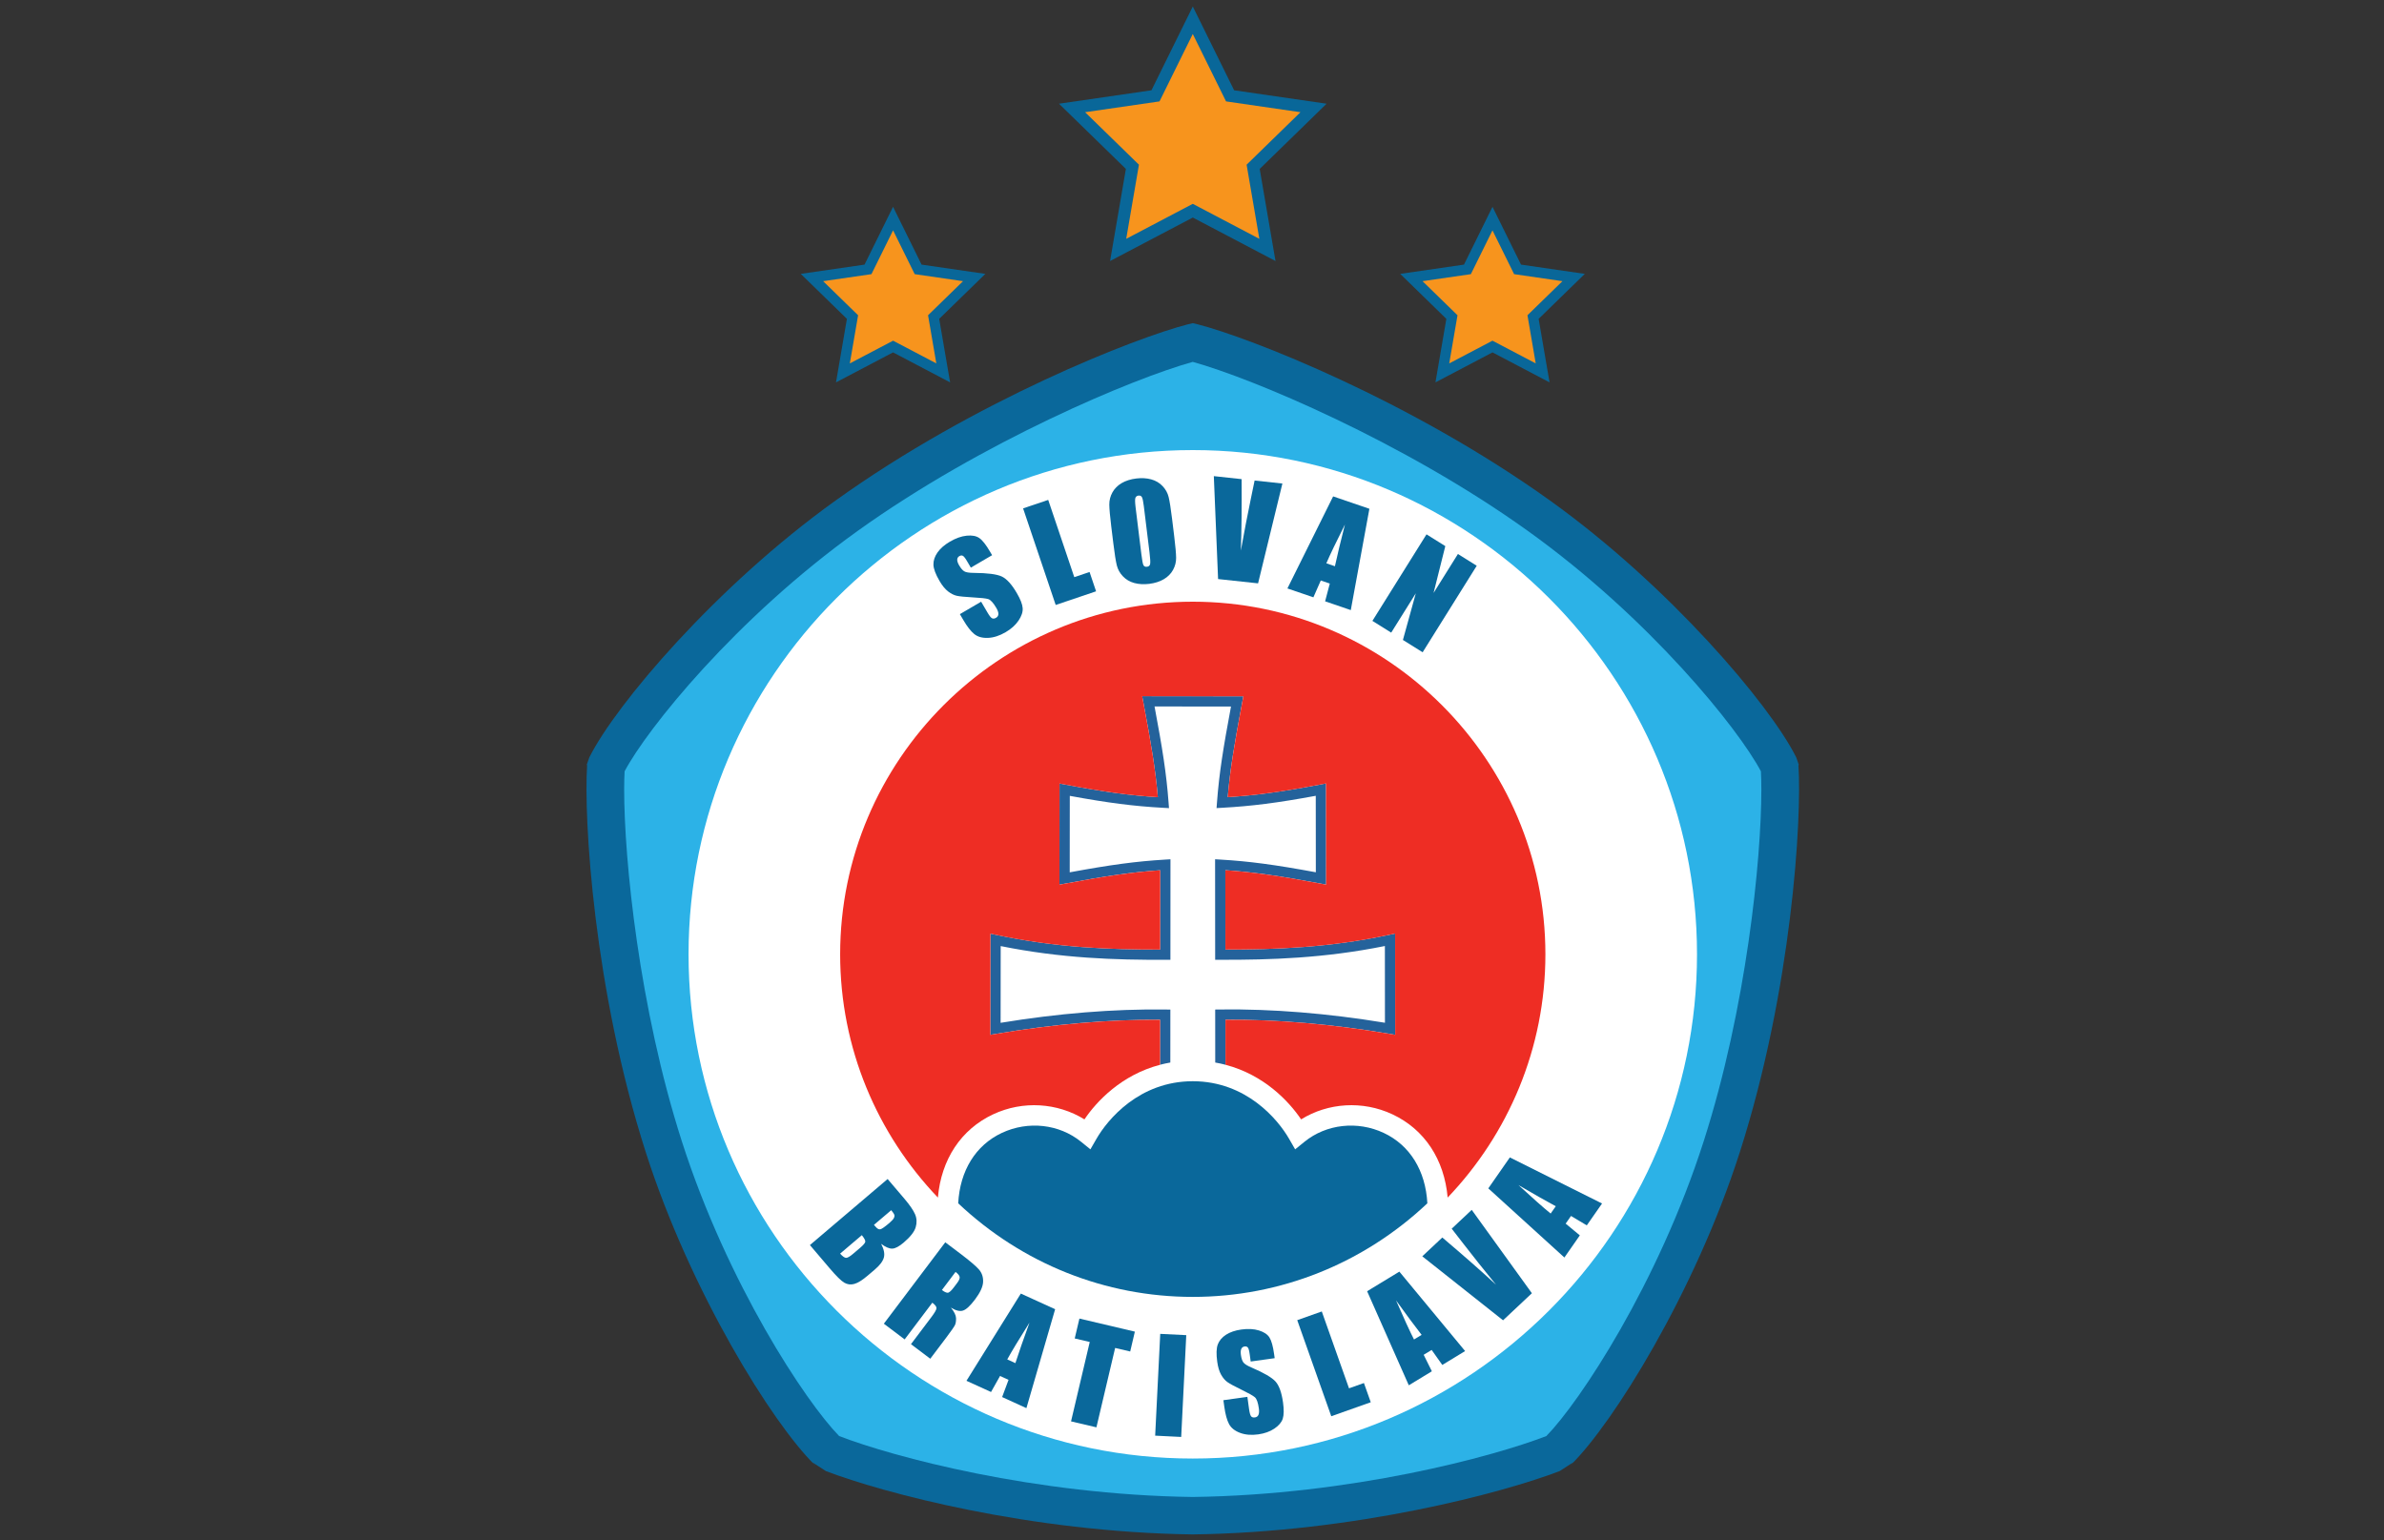
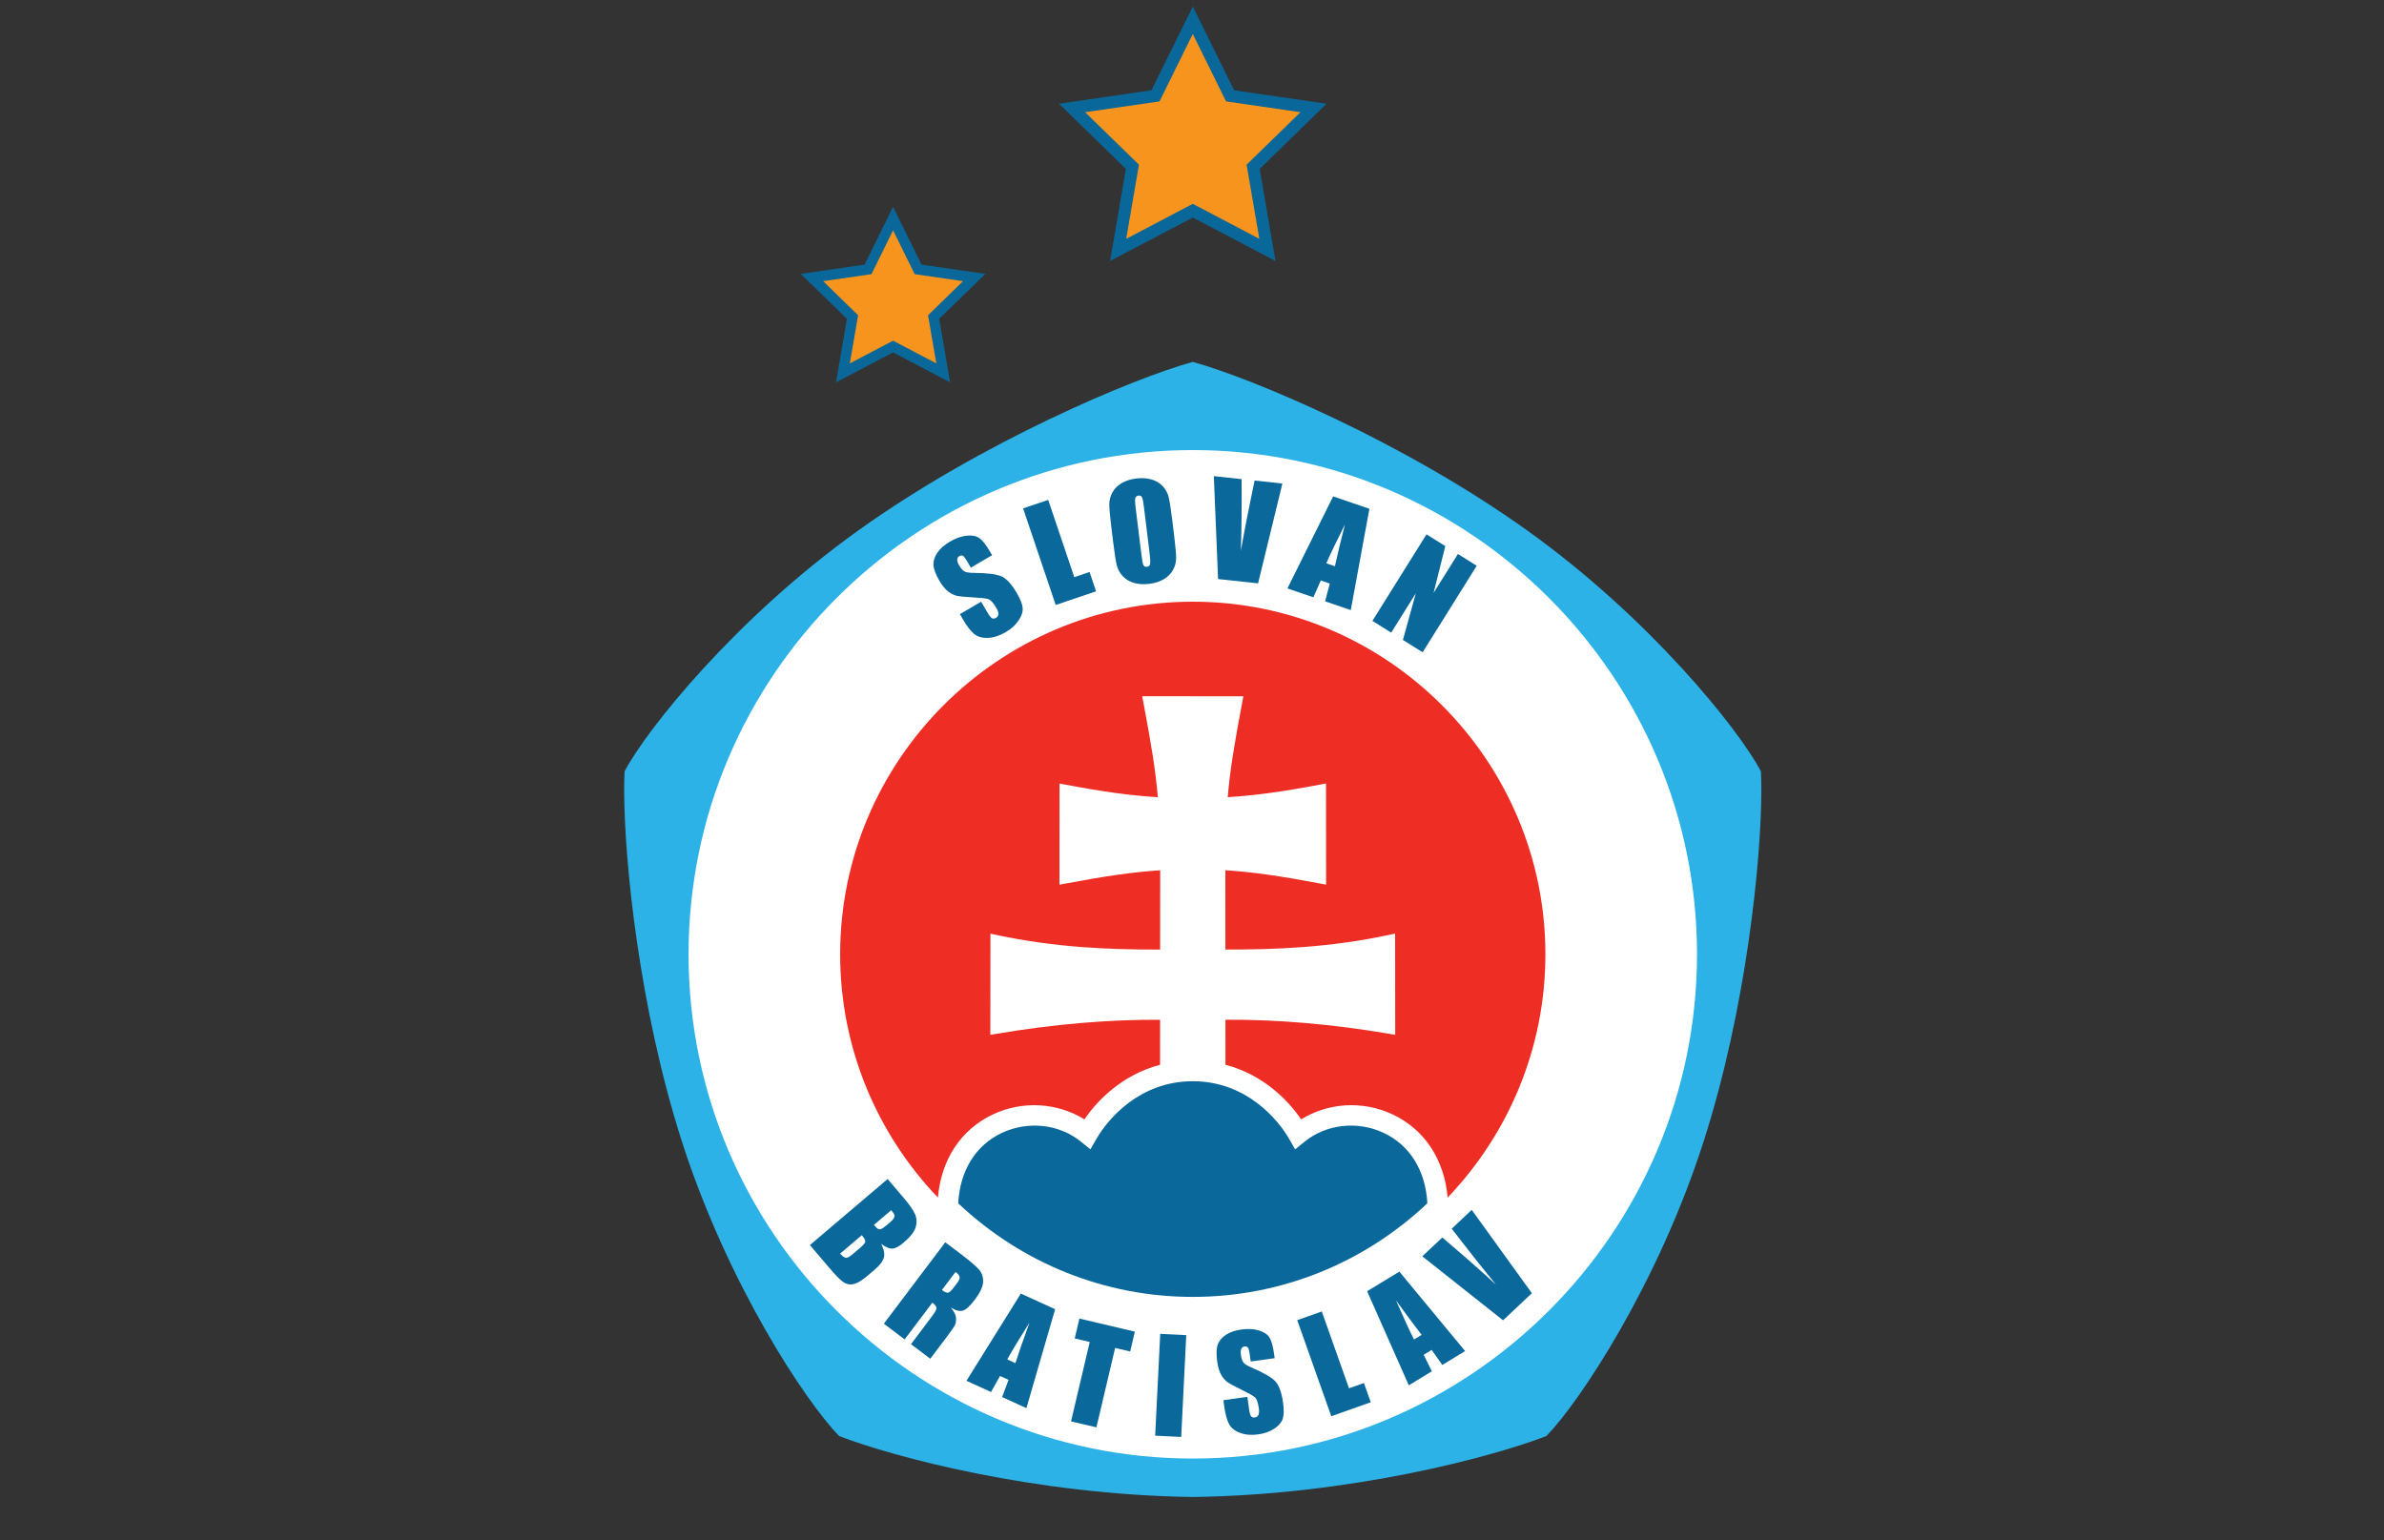
<svg xmlns="http://www.w3.org/2000/svg" width="390" height="252" version="1.1" viewBox="0 0 390 252" xml:space="preserve">
  <rect x="0" y="0" width="390" height="252" fill="#333333" stroke="none" />
  <defs>
    <clipPath id="clipPath18">
      <path d="m0 600h800v-600h-800z" />
    </clipPath>
  </defs>
  <g transform="matrix(1.333 0 0 -1.333 -267.45 436.93)">
    <g transform="matrix(.584 0 0 .584 113.42 58.021)">
      <g clip-path="url(#clipPath18)">
        <g transform="translate(527.28 301.04)">
-           <path d="m0 0 0.062 0.192-0.51 1.468 0.034-0.065-0.108 0.222c-5.536 11.013-26.569 35.855-51.677 53.861-29.35 21.049-63.137 34.251-74.045 37.04l-1.034 0.243-1.034-0.243c-10.909-2.789-44.697-15.991-74.046-37.04-25.109-18.006-46.142-42.848-51.676-53.861l-0.109-0.222 0.035 0.065-0.512-1.468 0.063-0.192c-0.729-11.137 1.366-47.086 12.357-81.361 9.395-29.301 26.606-56.895 35.416-65.548l0.281-0.277-0.679 0.73s2.735-1.779 2.797-1.817c11.922-4.567 42.897-12.853 77.107-13.313 34.209 0.46 65.183 8.746 77.105 13.313 0.063 0.038 2.797 1.817 2.797 1.817l-0.678-0.73 0.282 0.277c8.808 8.653 26.019 36.247 35.415 65.548 10.992 34.275 13.086 70.224 12.357 81.361" fill="#0a689b" />
-         </g>
+           </g>
        <g transform="translate(507.36 222.06)">
          <path d="m0 0c-9.595-29.91-26.001-54.713-33.056-61.933-11.292-4.361-41.002-12.357-74.308-12.805-33.308 0.448-63.018 8.444-74.31 12.805-7.055 7.22-23.461 32.023-33.055 61.933-9.001 28.068-12.123 59.199-12.123 73.958 0 1.442 0.035 2.688 0.092 3.802 4.702 8.905 23.321 32.125 48.958 50.511 26.209 18.795 58.088 32.129 70.438 35.534 12.348-3.405 44.227-16.739 70.436-35.534 25.638-18.386 44.256-41.606 48.958-50.511 0.059-1.114 0.092-2.36 0.092-3.802 0-14.759-3.121-45.89-12.122-73.958" fill="#2cb2e7" />
        </g>
        <g transform="translate(400 367.33)">
          <path d="m0 0c58.362 0 105.96-47.599 105.96-105.96 0-58.364-47.602-105.97-105.96-105.97s-105.96 47.603-105.96 105.97c0 58.361 47.602 105.96 105.96 105.96" fill="#fff" />
        </g>
        <g transform="translate(395.29 249.75)">
-           <path d="m0 0-1.066 0.014c-10.926 0.136-22.566-0.817-34.607-2.795 2e-3 2.026 0.013 14.06 0.017 16.126 12.66-2.566 24.11-2.931 34.59-2.88l1.075 5e-3 0.012 21.116-1.145-0.069c-6.034-0.362-11.416-1.08-20.024-2.673 2e-3 2.076 0.01 13.998 0.014 16.07 8.043-1.478 13.492-2.18 19.621-2.511l1.225-0.068-0.092 1.225c-0.452 6.086-1.291 11.307-2.944 20.139 2.083 0 13.989-0.012 16.065-0.012-1.647-8.829-2.49-14.046-2.942-20.119l-0.094-1.224 1.227 0.068c6.125 0.336 11.574 1.031 19.623 2.514 2e-3 -2.072 0.01-13.994 0.015-16.07-8.632 1.595-14.017 2.313-20.029 2.665l-1.141 0.069 0.015-21.12 1.073-5e-3c10.491-0.037 21.949 0.332 34.592 2.893 0-2.062 0.01-14.104 0.013-16.126-12.046 1.977-23.688 2.932-34.607 2.79l-1.065-0.014s4e-3 -5.217 8e-3 -11.135c0.739-0.129 1.458-0.285 2.154-0.468-2e-3 4.718-5e-3 8.722-5e-3 9.464 10.866 0.073 22.436-0.92 34.412-2.953l1.26-0.215-0.018 21.275-1.303-0.279c-12.54-2.677-23.913-3.091-34.361-3.074 0 1.787-8e-3 14.754-0.011 16.668 5.76-0.387 11.152-1.144 19.892-2.79l1.279-0.24-0.02 21.26-1.275-0.24c-8.113-1.525-13.53-2.264-19.381-2.638 0.493 5.754 1.368 10.993 3.047 19.92l0.239 1.276-21.261 0.022 0.241-1.281c1.684-8.932 2.558-14.178 3.049-19.945-5.858 0.372-11.274 1.108-19.38 2.634l-1.278 0.241-0.015-21.262 1.279 0.24c8.721 1.643 14.107 2.403 19.891 2.793-2e-3 -1.912-0.012-14.875-0.015-16.662-10.432-0.02-21.794 0.383-34.361 3.065l-1.299 0.279-0.021-21.271 1.261 0.216c11.972 2.029 23.542 3.022 34.412 2.956-1e-3 -0.776-3e-3 -4.833-6e-3 -9.459 0.697 0.183 1.417 0.34 2.157 0.468 4e-3 5.823 8e-3 11.127 8e-3 11.127" fill="#24629b" />
-         </g>
+           </g>
        <g transform="translate(358.05 227.74)">
          <path d="m0 0c6.261 2.933 13.525 2.438 19.184-1.065 2.567 3.806 7.788 9.353 15.891 11.475 3e-3 4.626 5e-3 8.683 6e-3 9.459-10.87 0.066-22.439-0.927-34.412-2.956l-1.261-0.216 0.022 21.271 1.299-0.28c12.566-2.681 23.928-3.084 34.36-3.064 3e-3 1.787 0.014 14.75 0.015 16.662-5.784-0.39-11.169-1.15-19.891-2.793l-1.278-0.24 0.014 21.262 1.279-0.242c8.105-1.525 13.521-2.261 19.379-2.633-0.491 5.767-1.365 11.013-3.048 19.945l-0.242 1.281 21.261-0.022-0.239-1.276c-1.679-8.927-2.554-14.166-3.047-19.921 5.852 0.374 11.269 1.114 19.381 2.639l1.275 0.24 0.02-21.26-1.279 0.24c-8.74 1.646-14.131 2.403-19.892 2.79 3e-3 -1.914 0.012-14.881 0.012-16.668 10.447-0.017 21.82 0.396 34.36 3.074l1.304 0.278 0.017-21.274-1.26 0.215c-11.976 2.033-23.545 3.026-34.412 2.953 0-0.742 3e-3 -4.746 5e-3 -9.464 8.105-2.122 13.324-7.669 15.892-11.475 5.658 3.503 12.923 3.998 19.183 1.065 6.756-3.167 10.907-9.478 11.614-17.495 12.713 13.312 20.538 31.332 20.538 51.121 0 40.814-33.288 74.101-74.101 74.101-40.815 0-74.102-33.287-74.102-74.101 0-19.791 7.825-37.811 20.539-51.123 0.707 8.018 4.857 14.33 11.614 17.497" fill="#ee2d24" />
        </g>
        <g transform="translate(400 189.37)">
          <path d="m0 0c-18.409 0-35.858 6.997-49.296 19.667 0.365 6.838 3.651 12.207 9.177 14.797 5.527 2.588 12.06 1.858 16.64-1.86l1.967-1.595 1.263 2.196c2.319 4.04 8.981 12.12 20.249 12.12v1e-3 -1e-3c11.268 0 17.93-8.08 20.248-12.12l1.264-2.196 1.967 1.595c4.58 3.718 11.113 4.448 16.64 1.86 5.526-2.59 8.812-7.959 9.176-14.797-13.437-12.67-30.886-19.667-49.295-19.667" fill="#0a689b" />
        </g>
        <g transform="translate(357.83 345.24)">
          <path d="m0 0-4.469-2.613-0.802 1.366c-0.374 0.641-0.67 1.015-0.887 1.122-0.216 0.107-0.457 0.085-0.726-0.069-0.286-0.171-0.437-0.416-0.448-0.739-0.011-0.322 0.126-0.726 0.403-1.204 0.363-0.618 0.717-1.035 1.069-1.246 0.341-0.219 1.015-0.331 2.02-0.335 2.885-0.022 4.846-0.275 5.88-0.765 1.03-0.49 2.08-1.642 3.138-3.456 0.773-1.319 1.184-2.376 1.242-3.185 0.059-0.803-0.231-1.675-0.866-2.616-0.638-0.942-1.542-1.754-2.716-2.442-1.286-0.752-2.53-1.151-3.725-1.195-1.195-0.046-2.155 0.228-2.876 0.817-0.723 0.589-1.494 1.577-2.301 2.961l-0.711 1.212 4.467 2.614 1.319-2.249c0.402-0.696 0.727-1.104 0.968-1.228 0.244-0.125 0.525-0.095 0.845 0.094 0.321 0.189 0.485 0.451 0.493 0.795s-0.132 0.76-0.422 1.259c-0.636 1.088-1.204 1.71-1.695 1.874-0.501 0.159-1.578 0.275-3.232 0.362-1.661 0.094-2.788 0.205-3.388 0.335-0.597 0.133-1.209 0.438-1.834 0.919-0.626 0.486-1.227 1.216-1.799 2.2-0.83 1.419-1.255 2.558-1.278 3.426-0.019 0.868 0.265 1.719 0.855 2.562 0.592 0.846 1.459 1.598 2.601 2.269 1.25 0.731 2.433 1.152 3.549 1.259 1.115 0.112 1.996-0.056 2.638-0.503 0.647-0.443 1.4-1.401 2.259-2.871z" fill="#0a689b" />
        </g>
        <g transform="translate(369.62 356.86)">
          <path d="m0 0 5.479-16.233 3.21 1.083 1.37-4.061-8.485-2.867-6.852 20.299z" fill="#0a689b" />
        </g>
        <g transform="translate(389.71 355.56)">
          <path d="m0 0c-0.122 0.984-0.251 1.612-0.396 1.874-0.144 0.262-0.384 0.374-0.727 0.331-0.287-0.035-0.496-0.172-0.62-0.417-0.126-0.241-0.121-0.907 0.011-2.003l1.22-9.919c0.15-1.238 0.292-1.99 0.429-2.269 0.137-0.276 0.39-0.391 0.757-0.345 0.376 0.048 0.596 0.241 0.657 0.59 0.066 0.344 0.022 1.142-0.13 2.389zm6.383-6.305c0.263-2.135 0.396-3.653 0.406-4.556 8e-3 -0.898-0.207-1.749-0.646-2.548-0.441-0.8-1.086-1.453-1.938-1.956-0.853-0.507-1.88-0.829-3.076-0.98-1.14-0.137-2.183-0.077-3.135 0.18-0.951 0.263-1.749 0.731-2.391 1.411-0.642 0.674-1.069 1.444-1.28 2.307-0.214 0.86-0.455 2.382-0.723 4.573l-0.447 3.636c-0.261 2.136-0.394 3.653-0.405 4.551-6e-3 0.899 0.207 1.75 0.647 2.549 0.439 0.8 1.086 1.453 1.937 1.96 0.854 0.503 1.878 0.83 3.079 0.976 1.137 0.141 2.18 0.077 3.132-0.181 0.953-0.262 1.749-0.73 2.389-1.405 0.644-0.675 1.073-1.444 1.284-2.308 0.214-0.864 0.452-2.385 0.721-4.573z" fill="#0a689b" />
        </g>
        <g transform="translate(418.83 360.3)">
          <path d="m0 0-5.109-20.978-8.403 0.903-0.895 21.631 5.838-0.632c0.041-5.935-0.012-10.942-0.159-15.021 0.73 4.058 1.425 7.663 2.082 10.813l0.809 3.916z" fill="#0a689b" />
        </g>
        <g transform="translate(429.87 342.92)">
          <path d="m0 0c0.518 2.385 1.22 5.308 2.105 8.771-1.856-3.687-3.161-6.407-3.908-8.156zm7.245 12.073-3.91-21.292-5.394 1.844 0.981 3.73-1.89 0.65-1.556-3.538-5.458 1.866 9.607 19.344z" fill="#0a689b" />
        </g>
        <g transform="translate(459.67 343.02)">
          <path d="m0 0-11.367-18.18-4.143 2.587 2.709 9.808-5.17-8.269-3.952 2.471 11.369 18.184 3.951-2.471-2.466-9.846 5.118 8.187z" fill="#0a689b" />
        </g>
        <g transform="translate(336.63 207.59)">
          <path d="m0 0-3.632-3.086c0.158-0.172 0.28-0.306 0.365-0.404 0.348-0.413 0.67-0.589 0.973-0.523 0.301 0.059 0.935 0.501 1.905 1.326 0.508 0.435 0.827 0.788 0.956 1.053 0.126 0.267 0.15 0.5 0.079 0.693-0.073 0.194-0.289 0.506-0.646 0.941m-6.173-5.247-4.569-3.882c0.518-0.571 0.932-0.867 1.237-0.886 0.306-0.015 0.787 0.254 1.449 0.813l1.521 1.293c0.7 0.598 1.06 1.029 1.089 1.3 0.02 0.27-0.221 0.725-0.727 1.362m5.417 11.797 3.541-4.16c1.118-1.32 1.861-2.403 2.231-3.257 0.364-0.856 0.407-1.763 0.126-2.717-0.283-0.96-1.129-2.033-2.541-3.237-0.956-0.809-1.746-1.229-2.373-1.254-0.625-0.026-1.408 0.304-2.345 1.001 0.596-1.153 0.785-2.118 0.563-2.901-0.221-0.782-0.866-1.625-1.928-2.528l-1.512-1.285c-1.104-0.936-2.026-1.508-2.768-1.709-0.74-0.207-1.44-0.121-2.096 0.258-0.656 0.373-1.697 1.4-3.122 3.08l-4.105 4.828z" fill="#0a689b" />
        </g>
        <g transform="translate(350.15 194.62)">
          <path d="m0 0-2.87-3.804c0.493-0.373 0.886-0.561 1.188-0.575 0.301-8e-3 0.735 0.361 1.304 1.113l0.71 0.942c0.41 0.541 0.583 0.97 0.522 1.284-0.065 0.31-0.348 0.657-0.854 1.04m-2.164 6.225 3.096-2.334c2.063-1.557 3.396-2.692 4.003-3.405 0.609-0.713 0.893-1.573 0.851-2.588-0.044-1.013-0.613-2.248-1.714-3.709-1.003-1.328-1.843-2.101-2.51-2.311-0.67-0.216-1.519-9e-3 -2.543 0.623 0.699-0.872 1.059-1.603 1.081-2.192 0.021-0.594-0.047-1.071-0.204-1.432-0.161-0.361-0.762-1.228-1.801-2.608l-3.406-4.513-4.059 3.059 4.29 5.687c0.689 0.916 1.048 1.535 1.071 1.861 0.024 0.326-0.268 0.714-0.871 1.168l-5.817-7.713-4.371 3.3z" fill="#0a689b" />
        </g>
        <g transform="translate(362.72 175.45)">
          <path d="m0 0c0.754 2.325 1.743 5.168 2.97 8.524-2.203-3.494-3.764-6.073-4.676-7.741zm8.355 11.329-6.036-20.787-5.102 2.329 1.347 3.614-1.786 0.816-1.893-3.368-5.163 2.355 11.423 18.33z" fill="#0a689b" />
        </g>
        <g transform="translate(387.83 182.07)">
          <path d="m0 0-0.98-4.173-3.166 0.743-3.933-16.683-5.334 1.254 3.931 16.684-3.156 0.743 0.986 4.178z" fill="#0a689b" />
        </g>
        <g transform="translate(398.63 181.33)">
          <path d="m0 0-1.064-21.391-5.47 0.272 1.064 21.39z" fill="#0a689b" />
        </g>
        <g transform="translate(417.21 176.49)">
          <path d="m0 0-5.037-0.701-0.218 1.573c-0.102 0.735-0.23 1.195-0.388 1.376-0.157 0.185-0.389 0.255-0.687 0.214-0.326-0.047-0.555-0.214-0.686-0.51-0.129-0.293-0.155-0.719-0.08-1.265 0.098-0.708 0.269-1.228 0.507-1.56 0.229-0.335 0.801-0.695 1.712-1.083 2.617-1.125 4.306-2.109 5.062-2.957 0.755-0.85 1.278-2.312 1.569-4.392 0.209-1.508 0.187-2.647-0.058-3.413-0.25-0.764-0.838-1.456-1.766-2.083-0.931-0.624-2.057-1.023-3.377-1.208-1.451-0.203-2.731-0.095-3.836 0.322-1.107 0.416-1.874 1.036-2.314 1.858-0.436 0.815-0.764 2.022-0.987 3.613l-0.194 1.388 5.04 0.701 0.356-2.583c0.113-0.794 0.255-1.294 0.429-1.505 0.174-0.206 0.439-0.283 0.8-0.231 0.36 0.047 0.608 0.228 0.744 0.542 0.137 0.312 0.164 0.751 0.087 1.323-0.172 1.246-0.453 2.042-0.842 2.376-0.398 0.336-1.333 0.864-2.806 1.578-1.478 0.717-2.462 1.256-2.957 1.603-0.495 0.348-0.934 0.868-1.325 1.551-0.389 0.689-0.661 1.59-0.817 2.716-0.226 1.629-0.188 2.842 0.118 3.654 0.304 0.803 0.881 1.487 1.731 2.038 0.852 0.544 1.923 0.914 3.212 1.09 1.407 0.199 2.639 0.134 3.697-0.193 1.058-0.326 1.795-0.815 2.214-1.474 0.418-0.662 0.747-1.831 0.98-3.515z" fill="#0a689b" />
        </g>
        <g transform="translate(427.11 186.31)">
          <path d="m0 0 5.721-16.152 3.134 1.113 1.435-4.039-8.298-2.941-7.151 20.191z" fill="#0a689b" />
        </g>
        <g transform="translate(448.09 181.39)">
          <path d="m0 0c-1.497 1.929-3.292 4.345-5.38 7.25 1.653-3.786 2.912-6.528 3.779-8.222zm-4.679 13.289 13.817-16.692-4.794-2.916-2.234 3.151-1.68-1.019 1.722-3.464-4.848-2.948-8.758 19.771z" fill="#0a689b" />
        </g>
        <g transform="translate(458.62 207.66)">
          <path d="m0 0 12.642-17.519-6.06-5.69-16.972 13.448 4.209 3.95c4.528-3.843 8.294-7.148 11.288-9.923-2.61 3.197-4.897 6.072-6.862 8.616l-2.453 3.163z" fill="#0a689b" />
        </g>
        <g transform="translate(476.28 208.42)">
-           <path d="m0 0c-2.15 1.161-4.769 2.643-7.852 4.457 3.043-2.797 5.302-4.796 6.779-5.99zm-9.649 10.26 19.375-9.68-3.206-4.599-3.316 1.978-1.124-1.611 2.976-2.467-3.243-4.656-15.99 14.532z" fill="#0a689b" />
-         </g>
+           </g>
        <g transform="translate(428.12 440.12)">
          <path d="m0 0s-18.199 2.644-19.431 2.823c-0.549 1.115-8.686 17.605-8.686 17.605s-8.138-16.49-8.687-17.605c-1.231-0.179-19.431-2.823-19.431-2.823s13.168-12.837 14.057-13.705c-0.209-1.225-3.321-19.353-3.321-19.353s16.28 8.558 17.382 9.136c1.1-0.578 17.381-9.136 17.381-9.136s-3.113 18.128-3.322 19.353c0.89 0.868 14.058 13.705 14.058 13.705" fill="#096799" />
        </g>
        <g transform="translate(400 419.08)">
          <path d="m0 0s-10.646-5.594-13.987-7.352c0.637 3.721 2.673 15.576 2.673 15.576s-8.612 8.396-11.315 11.03c3.735 0.543 14.974 2.175 14.974 2.175l0.664 0.097s5.32 10.781 6.991 14.167c1.67-3.386 6.99-14.167 6.99-14.167l0.664-0.097s11.239-1.632 14.975-2.175c-2.704-2.634-11.316-11.03-11.316-11.03s2.036-11.855 2.674-15.576c-3.341 1.758-13.987 7.352-13.987 7.352" fill="#f7941d" />
        </g>
        <g transform="translate(482.38 404.36)">
-           <path d="m0 0s-12.374 1.796-13.402 1.946c-0.461 0.932-5.014 10.159-5.014 10.159l-0.98 1.984-0.98-1.984s-4.552-9.227-5.013-10.159c-1.028-0.15-13.402-1.946-13.402-1.946s8.952-8.726 9.698-9.453c-0.175-1.024-2.291-13.348-2.291-13.348s11.069 5.817 11.988 6.301c0.92-0.484 11.989-6.301 11.989-6.301s-2.117 12.324-2.292 13.348c0.747 0.727 9.699 9.453 9.699 9.453" fill="#096799" />
-         </g>
+           </g>
        <g transform="translate(462.98 390.32)">
-           <path d="m0 0s-6.488-3.409-9.087-4.774c0.495 2.89 1.736 10.118 1.736 10.118s-5.248 5.116-7.348 7.162c2.903 0.423 9.59 1.393 9.59 1.393l0.566 0.083s3.243 6.574 4.543 9.204c1.299-2.63 4.542-9.204 4.542-9.204l0.567-0.083s6.687-0.97 9.59-1.393c-2.1-2.046-7.348-7.162-7.348-7.162s1.241-7.228 1.736-10.118c-2.6 1.365-9.087 4.774-9.087 4.774" fill="#f7941d" />
-         </g>
+           </g>
        <g transform="translate(356.41 404.36)">
          <path d="m0 0s-12.374 1.796-13.402 1.946c-0.461 0.932-5.014 10.159-5.014 10.159l-0.98 1.984-0.98-1.984s-4.552-9.227-5.013-10.159c-1.028-0.15-13.402-1.946-13.402-1.946s8.951-8.726 9.698-9.453c-0.175-1.024-2.291-13.348-2.291-13.348s11.068 5.817 11.988 6.301c0.92-0.484 11.989-6.301 11.989-6.301s-2.117 12.324-2.292 13.348c0.748 0.727 9.699 9.453 9.699 9.453" fill="#096799" />
        </g>
        <g transform="translate(337.02 390.32)">
          <path d="m0 0s-6.488-3.409-9.087-4.774c0.495 2.89 1.736 10.118 1.736 10.118s-5.248 5.116-7.349 7.162c2.903 0.423 9.59 1.393 9.59 1.393l0.567 0.083s3.243 6.574 4.543 9.204c1.299-2.63 4.542-9.204 4.542-9.204l0.567-0.083s6.687-0.97 9.59-1.393c-2.1-2.046-7.349-7.162-7.349-7.162s1.242-7.228 1.736-10.118c-2.599 1.365-9.086 4.774-9.086 4.774" fill="#f7941d" />
        </g>
      </g>
    </g>
  </g>
</svg>